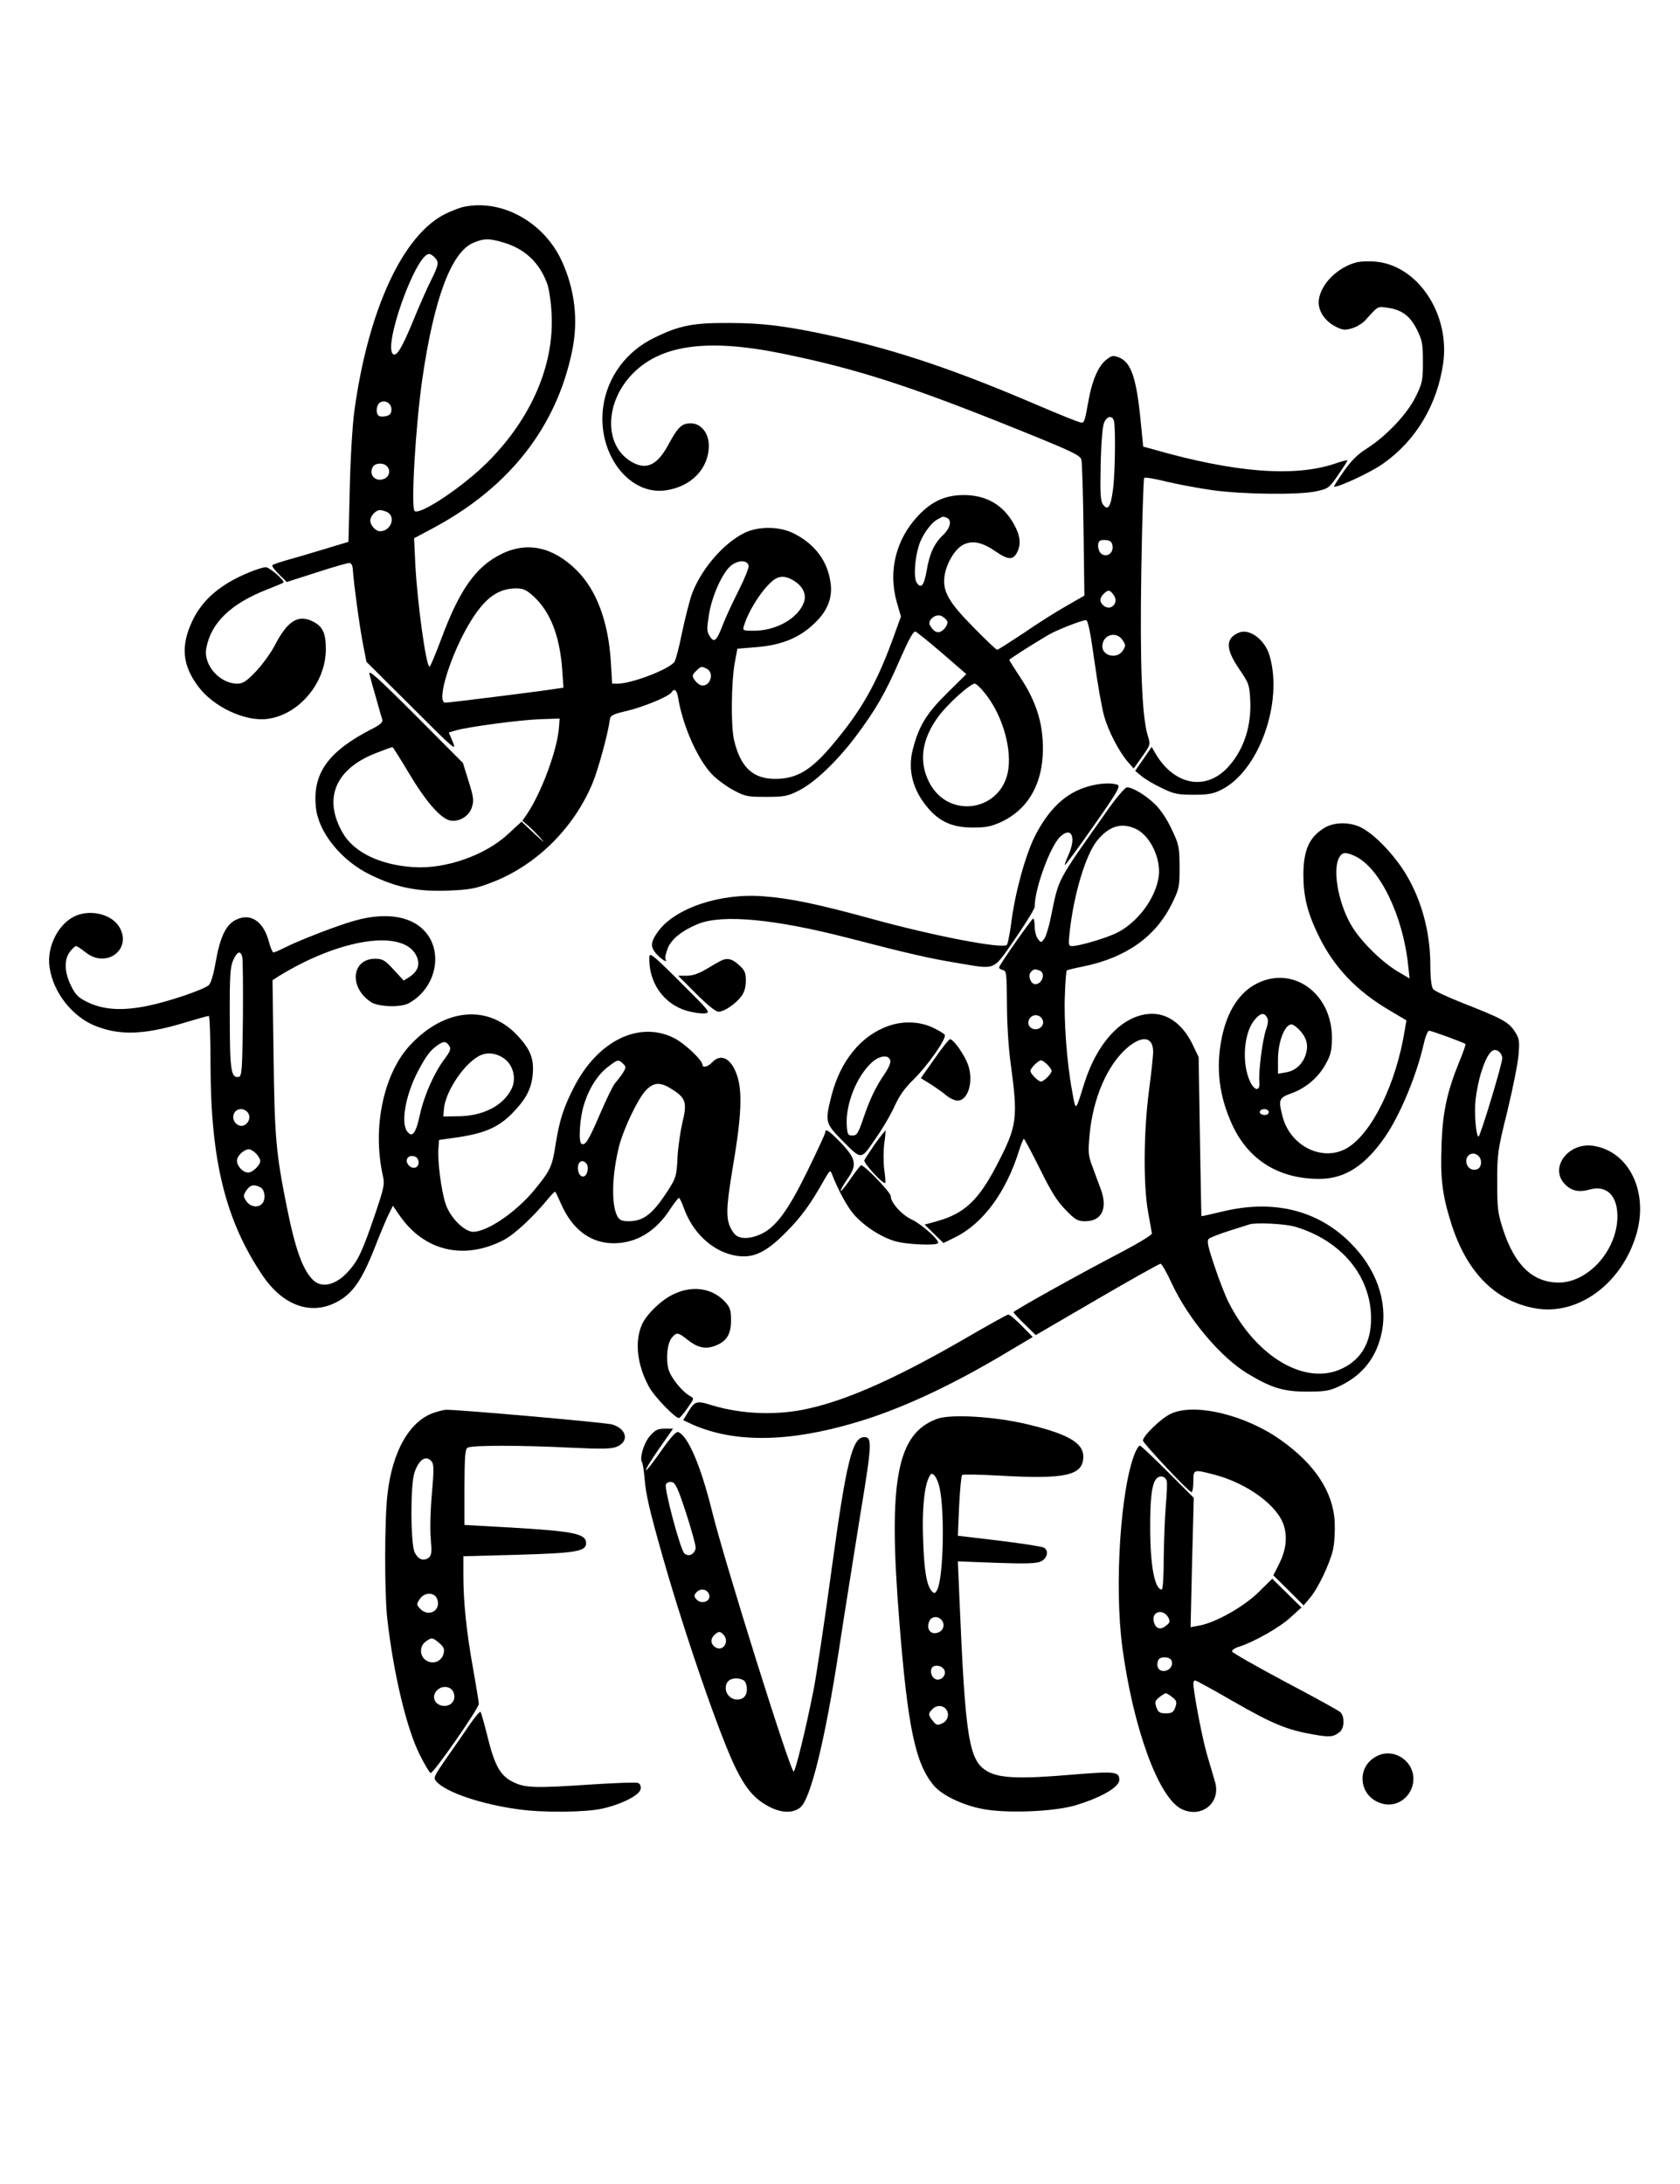
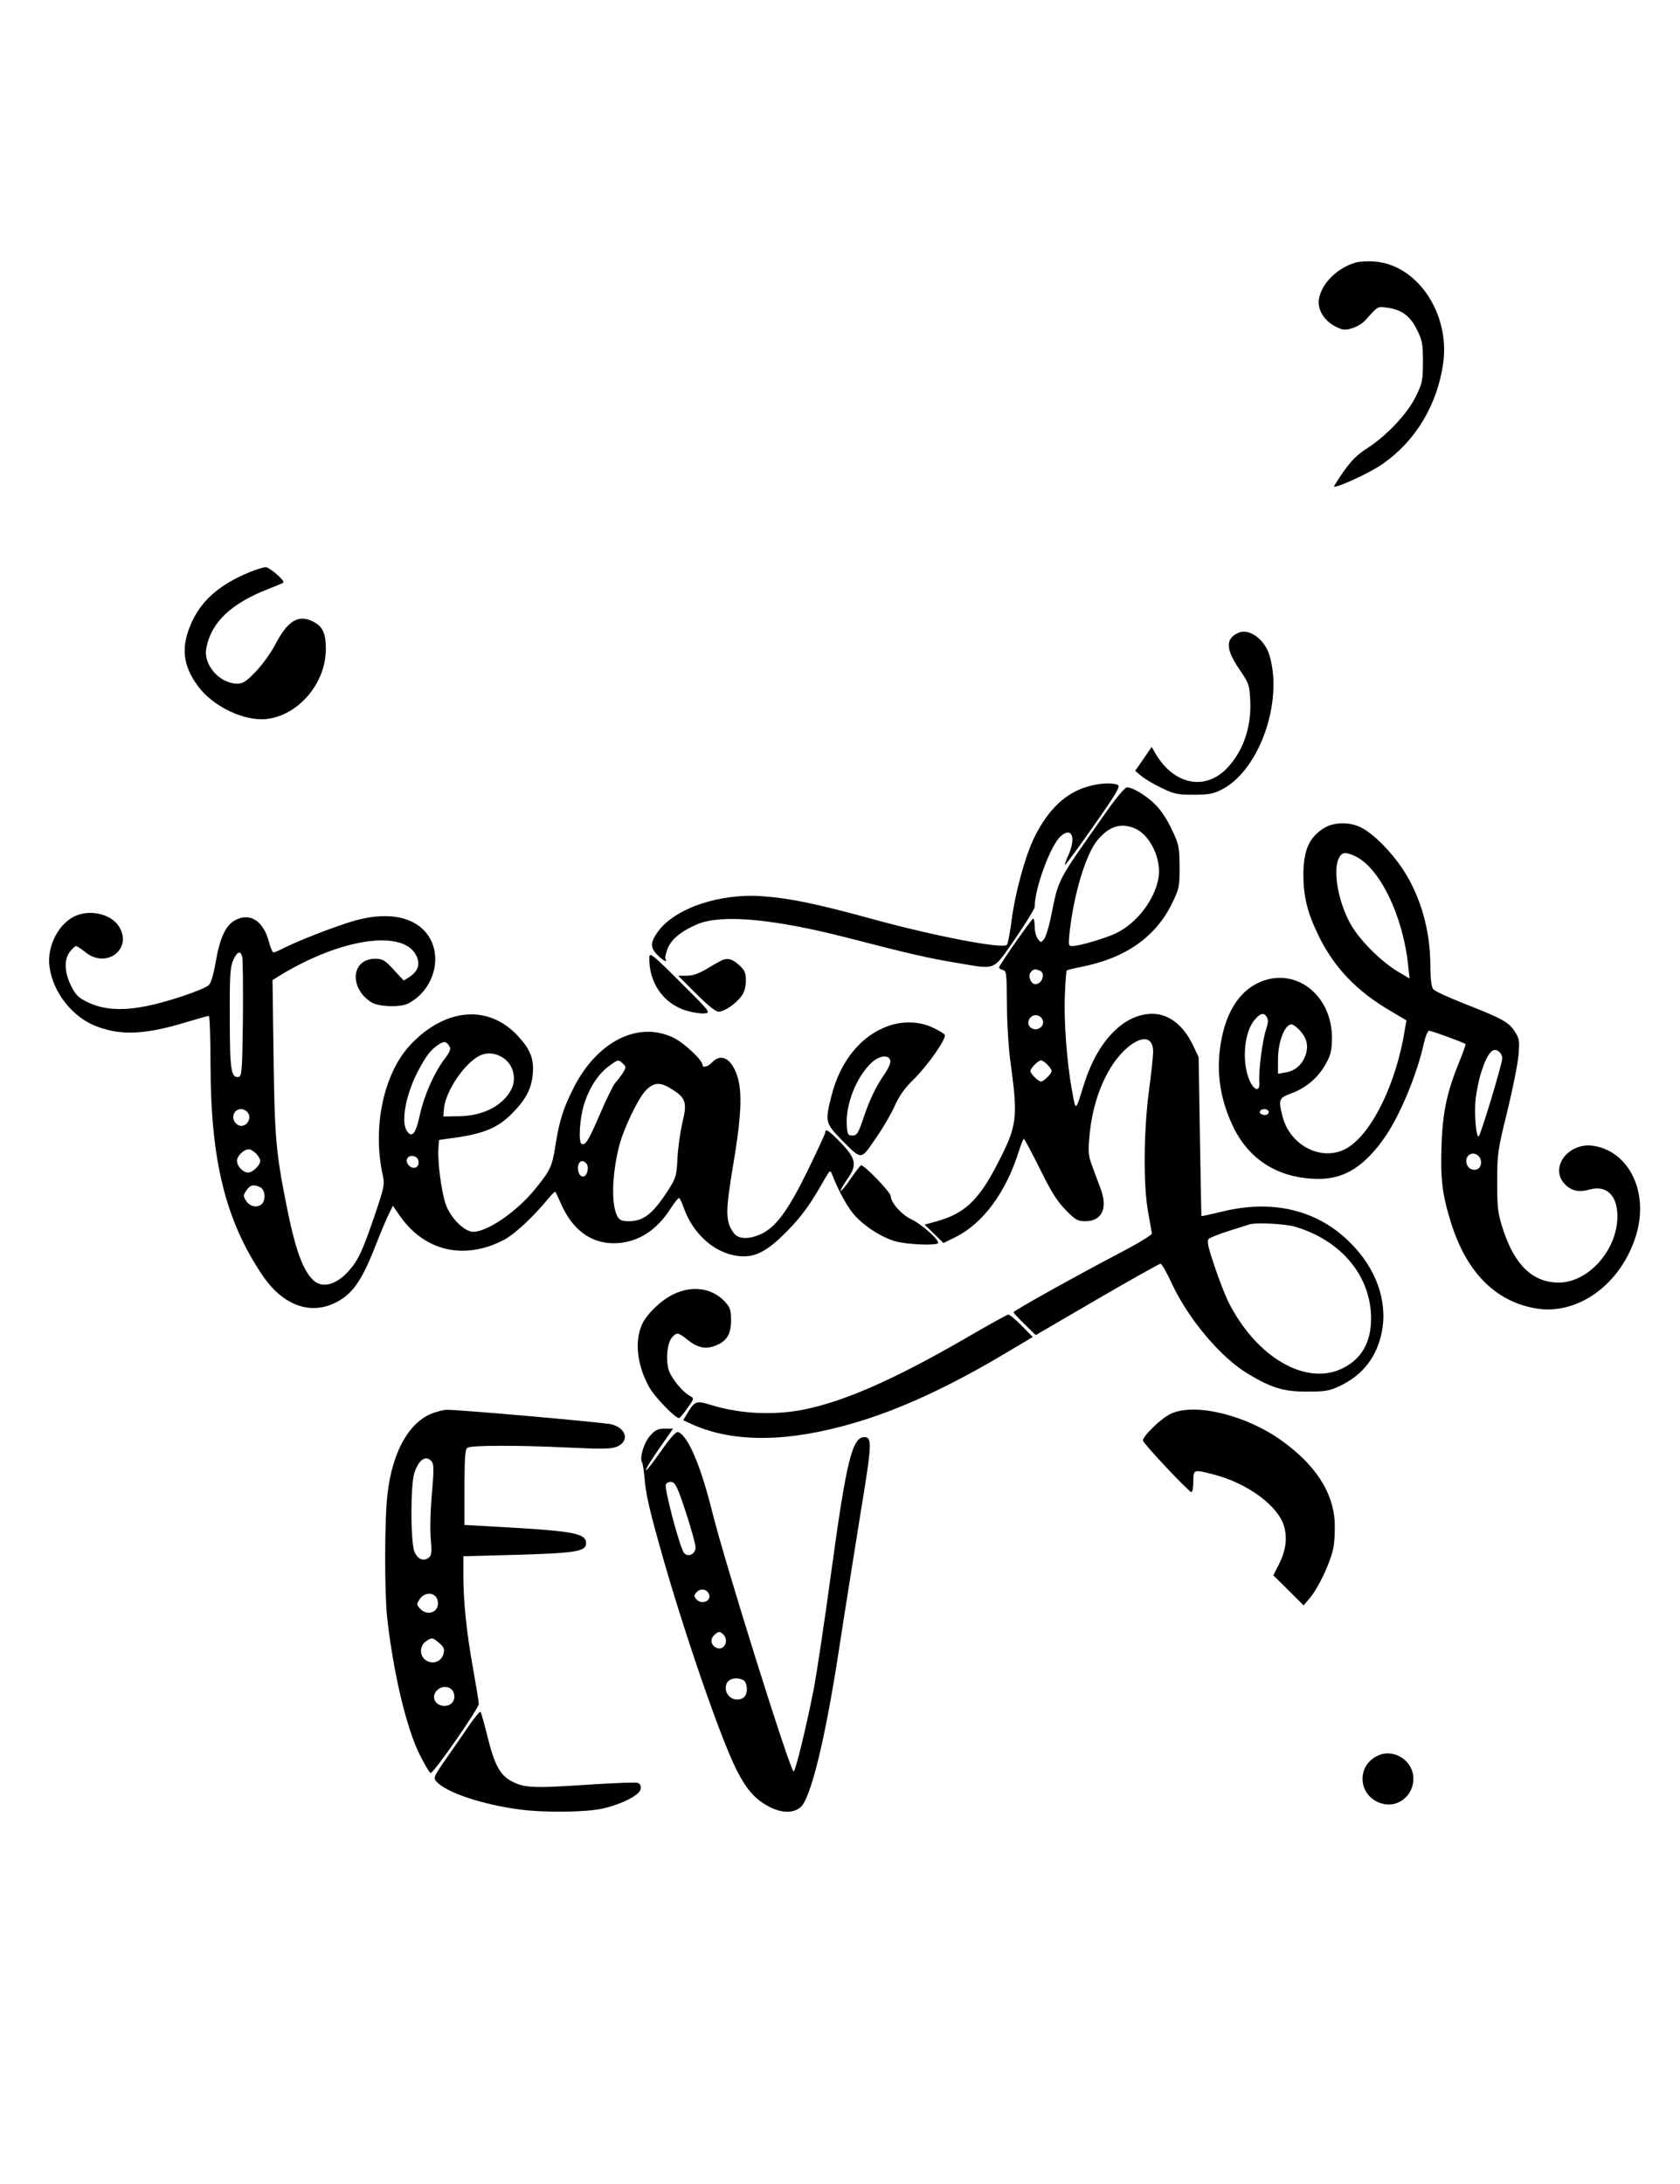
<svg xmlns="http://www.w3.org/2000/svg" version="1.0" width="794pt" height="1032pt" viewBox="0 0 794 1032" preserveAspectRatio="xMidYMid meet">
  <g transform="translate(0,1032) scale(0.1,-0.1)" fill="#000000" stroke="none">
-     <path d="M2184 9341 c-17 -5 -51 -18 -76 -30 -203 -98 -367 -452 -433 -931 -9 -63 -19 -229 -22 -368 l-6 -252 -96 -29 c-53 -16 -132 -40 -176 -52 -44 -12 -83 -25 -87 -29 -5 -3 9 -23 30 -43 l37 -37 140 45 c77 25 147 45 155 45 11 0 17 -11 18 -37 4 -61 31 -261 48 -349 l16 -81 215 -214 c197 -197 212 -210 194 -167 l-20 47 37 11 c63 17 302 49 397 52 l90 3 -3 -40 c-7 -105 -82 -308 -151 -411 l-22 -32 28 -24 c16 -14 44 -42 63 -64 19 -21 6 -11 -30 23 l-65 61 -63 -58 c-108 -101 -296 -167 -447 -157 -160 10 -284 71 -336 163 -94 165 -32 305 166 379 36 14 67 25 70 25 2 0 37 -55 77 -122 77 -130 148 -213 193 -224 42 -10 91 18 105 61 10 32 9 47 -15 123 l-27 87 -224 225 c-181 181 -224 219 -218 195 4 -16 18 -68 32 -115 13 -47 26 -92 29 -101 3 -11 -11 -24 -49 -43 -207 -106 -282 -210 -265 -371 12 -118 121 -253 259 -319 124 -60 220 -79 362 -74 103 4 133 9 203 36 213 79 394 256 484 473 27 66 73 234 81 298 3 21 12 26 80 42 81 19 200 69 212 88 13 21 25 11 31 -26 21 -129 90 -286 156 -357 21 -24 67 -58 101 -77 59 -32 69 -34 158 -34 84 0 102 3 152 28 76 37 182 138 272 257 95 127 140 204 211 368 41 93 62 131 72 128 7 -3 64 -49 127 -103 l113 -98 -91 -90 c-98 -97 -133 -154 -162 -266 -25 -98 0 -193 73 -278 55 -64 116 -91 210 -91 65 0 88 5 138 28 117 56 184 164 193 311 7 138 -25 250 -109 375 -27 41 -49 76 -49 78 0 4 92 63 181 116 39 24 162 72 182 72 9 0 21 -60 40 -197 15 -109 36 -225 46 -259 21 -72 70 -165 110 -212 l29 -33 40 56 c40 57 40 57 26 101 -27 91 -37 335 -30 779 4 237 10 433 14 437 4 4 52 -4 107 -18 55 -13 152 -31 215 -40 143 -20 414 -23 492 -5 55 12 60 15 103 78 25 36 45 67 43 68 -2 2 -29 -5 -60 -16 -192 -64 -473 -42 -854 67 l-51 14 -15 150 c-19 177 -44 248 -97 270 -29 12 -35 11 -59 -7 -41 -29 -72 -102 -90 -209 -16 -90 -18 -95 -39 -89 -12 3 -102 39 -200 81 -385 165 -655 256 -953 323 -225 50 -343 65 -505 65 -171 1 -235 -12 -353 -70 -132 -64 -221 -184 -241 -325 -31 -218 119 -420 294 -396 122 17 205 103 205 212 0 59 -37 105 -86 105 -42 0 -61 -19 -104 -99 -52 -96 -101 -122 -168 -87 -134 70 -139 270 -11 411 134 145 354 178 714 105 357 -73 604 -152 1145 -371 227 -92 265 -110 271 -131 3 -13 8 -163 10 -333 l4 -309 -85 -49 c-47 -26 -138 -84 -202 -128 -65 -43 -121 -79 -125 -79 -5 0 -54 47 -110 104 -119 120 -149 172 -139 244 8 59 49 128 88 148 43 22 89 13 153 -31 59 -41 83 -42 102 -5 20 40 15 81 -17 137 -51 89 -130 134 -235 134 -86 0 -151 -29 -215 -97 -106 -112 -143 -262 -102 -408 l20 -69 -42 -116 c-76 -205 -146 -328 -275 -482 -105 -127 -174 -169 -277 -169 -106 0 -165 55 -195 185 -15 64 -13 269 3 360 l13 70 85 7 c133 10 222 50 297 131 49 53 68 111 58 176 -14 100 -73 179 -170 229 -69 36 -169 37 -237 4 -99 -49 -203 -170 -247 -286 -11 -30 -32 -112 -47 -182 -14 -71 -31 -135 -37 -142 -29 -36 -202 -102 -268 -102 l-26 0 -6 103 c-12 190 -67 338 -161 432 -111 111 -235 138 -357 77 -120 -59 -198 -169 -284 -402 -27 -71 -51 -130 -55 -130 -16 0 -57 295 -67 481 l-6 126 94 50 c358 193 579 476 653 835 30 145 13 290 -49 425 -86 187 -290 297 -471 254z m196 -167 c101 -30 169 -94 206 -194 9 -25 19 -90 21 -147 12 -238 -96 -489 -300 -694 -115 -116 -318 -252 -347 -234 -19 12 4 404 36 625 55 378 136 594 237 641 52 23 78 24 147 3z m-326 -70 c22 -22 20 -34 -18 -111 -19 -37 -57 -124 -85 -193 -51 -123 -76 -164 -92 -154 -52 32 106 474 169 474 6 0 18 -7 26 -16z m-204 -719 c0 -18 -7 -26 -24 -31 -14 -3 -30 -3 -35 1 -17 10 -13 53 6 64 25 13 53 -5 53 -34z m3414 -51 c9 -23 7 -249 -4 -328 -10 -80 -24 -101 -46 -71 -13 16 -15 51 -12 190 2 100 9 181 16 198 13 30 36 36 46 11z m-3436 -216 c18 -18 14 -46 -8 -58 -41 -22 -80 14 -58 54 11 19 49 21 66 4z m3 -218 c41 -23 16 -90 -35 -90 -20 0 -46 28 -46 50 0 22 26 50 46 50 9 0 24 -5 35 -10z m2643 -26 c26 -10 18 -48 -15 -80 -43 -40 -66 -89 -79 -168 -13 -73 -26 -89 -47 -60 -15 21 -11 108 9 174 14 48 56 108 87 125 31 17 26 16 45 9z m784 -133 c5 -32 -23 -54 -49 -40 -19 10 -26 49 -12 63 4 4 19 6 33 4 18 -2 26 -10 28 -27z m-1720 -94 c2 -10 -19 -61 -46 -115 -27 -53 -60 -124 -73 -157 -32 -84 -43 -94 -64 -62 -15 23 -15 35 -5 99 13 88 63 200 103 234 34 29 80 29 85 1z m222 -76 c38 -27 52 -63 39 -98 -28 -75 -131 -133 -235 -133 -53 0 -55 1 -48 23 26 87 111 208 158 227 25 10 53 4 86 -19z m-1239 -68 c79 -72 124 -185 136 -345 l6 -87 -34 -5 c-49 -9 -507 -66 -524 -66 -47 0 27 236 121 387 67 108 128 152 211 153 36 0 50 -6 84 -37z m2743 5 c27 -39 -18 -80 -52 -46 -16 16 -15 33 4 52 21 21 30 20 48 -6z m-787 -124 c3 -9 -4 -25 -16 -37 -23 -23 -44 -18 -65 17 -16 25 27 60 55 45 11 -6 23 -17 26 -25z m829 -89 c15 -23 15 -27 0 -50 -27 -40 -96 -25 -96 21 0 55 66 75 96 29z m-1965 -135 c37 -20 15 -87 -27 -78 -9 2 -23 13 -31 25 -13 19 -12 24 6 42 24 24 26 24 52 11z m1312 -113 c79 -96 127 -248 113 -359 -26 -200 -282 -244 -374 -65 -51 99 -36 205 44 313 44 59 148 153 171 154 6 0 27 -19 46 -43z" />
    <path d="M6413 9081 c-90 -23 -170 -101 -180 -178 -6 -49 27 -100 81 -127 32 -16 44 -17 76 -7 21 6 49 23 62 37 62 69 58 67 105 60 68 -9 108 -39 140 -104 25 -50 28 -68 28 -152 0 -88 -3 -101 -34 -164 -40 -82 -138 -185 -228 -243 -46 -29 -76 -58 -113 -111 -28 -40 -48 -72 -45 -72 27 0 177 70 231 109 156 109 257 279 285 476 32 233 -121 462 -321 479 -30 3 -69 1 -87 -3z" />
    <path d="M1178 7616 c-136 -56 -222 -129 -270 -232 -55 -118 -46 -208 30 -309 72 -95 218 -164 323 -152 151 18 279 170 279 330 0 76 -15 107 -60 130 -70 36 -121 4 -180 -110 -19 -37 -60 -93 -90 -125 -46 -48 -62 -58 -89 -58 -83 0 -161 89 -146 167 22 121 116 211 290 279 39 15 72 29 74 31 10 8 -65 73 -83 73 -12 0 -46 -11 -78 -24z" />
    <path d="M5855 7331 c-64 -27 -63 -77 1 -171 47 -69 49 -75 53 -151 5 -117 -28 -223 -96 -303 -104 -125 -259 -102 -351 52 l-19 33 -39 -57 -39 -56 30 -25 c17 -14 59 -39 95 -56 57 -28 75 -32 150 -32 68 0 94 4 131 23 178 87 295 413 229 635 -22 75 -95 129 -145 108z" />
    <path d="M5149 6606 c-110 -29 -192 -106 -260 -241 -44 -90 -93 -268 -110 -408 -7 -51 -16 -96 -20 -101 -18 -21 -343 41 -644 124 -248 68 -381 96 -505 105 -204 17 -419 -55 -500 -166 -37 -52 -38 -75 -3 -111 25 -26 51 -39 38 -19 -3 5 2 28 11 51 18 44 68 84 144 115 116 46 361 23 710 -67 289 -75 382 -96 515 -118 187 -31 165 -40 273 115 50 73 92 141 92 150 0 87 74 289 122 333 53 48 75 -4 38 -87 -11 -24 -19 -46 -17 -48 2 -2 63 81 135 184 111 158 129 189 114 195 -26 10 -82 8 -133 -6z" />
    <path d="M5242 6503 c-257 -365 -235 -323 -277 -524 -9 -42 -22 -85 -30 -95 -15 -19 -15 -19 -30 0 -8 11 -15 37 -15 58 0 21 -3 38 -7 38 -7 -1 -154 -210 -161 -230 -2 -4 6 -10 17 -13 18 -4 19 -15 20 -164 0 -87 8 -210 17 -273 36 -265 32 -298 -64 -483 -87 -168 -154 -231 -284 -267 l-58 -16 44 -43 45 -44 53 26 c133 65 242 212 304 410 10 31 20 57 23 56 3 0 37 -64 76 -142 53 -108 82 -154 122 -194 45 -47 57 -53 92 -53 78 0 107 60 74 150 -11 30 -30 80 -41 111 -19 50 -20 65 -12 152 17 172 84 326 178 407 71 60 122 52 122 -20 0 -19 -9 -102 -20 -185 -25 -190 -27 -445 -4 -571 9 -49 17 -95 18 -102 0 -7 -64 -46 -144 -88 -207 -108 -510 -277 -510 -284 0 -3 24 -29 53 -57 l52 -51 290 169 c160 93 295 169 300 168 6 0 30 -43 55 -97 77 -164 228 -344 355 -421 112 -68 170 -86 280 -86 87 0 107 3 156 26 110 52 176 137 200 257 28 145 -27 299 -150 421 -154 154 -364 205 -603 147 -54 -13 -99 -23 -100 -22 0 1 -4 170 -7 376 l-6 375 -26 55 c-46 97 -115 150 -194 150 -134 -1 -257 -128 -321 -330 -42 -135 -39 -134 -57 -35 -25 134 -40 336 -34 458 2 59 6 110 9 112 2 2 38 11 79 19 202 42 340 140 417 295 35 72 37 79 37 176 -1 94 -3 105 -37 176 -21 46 -53 94 -79 119 -44 43 -106 80 -133 80 -8 0 -46 -44 -84 -97z m121 -97 c71 -29 126 -142 113 -230 -16 -104 -103 -219 -203 -266 -51 -24 -173 -60 -206 -60 -17 0 -18 5 -12 63 20 184 77 372 133 439 54 64 110 82 175 54z m-449 -672 c29 -11 12 -64 -21 -64 -21 0 -36 39 -22 56 13 16 20 17 43 8z m16 -244 c0 -25 -30 -41 -53 -29 -39 22 -4 79 35 58 10 -5 18 -18 18 -29z m20 -200 c11 -11 20 -24 20 -30 0 -13 -37 -50 -50 -50 -13 0 -50 37 -50 50 0 13 37 50 50 50 6 0 19 -9 30 -20z m1171 -766 c219 -65 359 -234 359 -434 0 -112 -46 -192 -135 -235 -172 -85 -407 51 -539 313 -15 30 -45 106 -66 170 -31 91 -37 119 -27 129 7 6 50 23 97 38 47 15 90 28 95 30 30 10 169 3 216 -11z" />
    <path d="M6260 6409 c-72 -44 -99 -104 -100 -219 0 -104 18 -179 69 -285 73 -153 181 -267 342 -361 l76 -45 -8 -47 c-40 -249 -152 -480 -267 -553 -115 -73 -275 3 -311 148 -20 77 -16 86 39 106 70 25 128 73 164 137 26 46 30 65 31 125 1 210 -182 344 -353 259 -83 -41 -141 -129 -167 -254 -30 -144 -14 -278 49 -415 77 -166 220 -255 411 -255 121 0 217 62 312 200 72 105 151 297 183 443 7 31 18 57 24 57 12 0 165 -56 172 -63 2 -2 -10 -37 -27 -78 -59 -144 -81 -241 -86 -398 -6 -158 3 -234 44 -366 73 -234 207 -371 396 -406 203 -38 412 115 481 350 58 199 -34 390 -202 417 -118 19 -210 -101 -138 -179 32 -34 67 -42 120 -27 81 22 133 -31 130 -135 -5 -157 -140 -305 -278 -305 -122 1 -207 82 -262 250 -25 77 -28 99 -28 225 0 133 2 150 48 335 26 107 50 228 53 267 5 66 4 76 -19 111 -29 44 -62 61 -243 132 -71 28 -136 58 -142 67 -8 11 -13 52 -13 112 0 166 -47 328 -130 454 -55 83 -137 166 -195 196 -53 28 -128 28 -175 0z m146 -135 c115 -55 224 -279 249 -513 l7 -64 -41 24 c-78 43 -177 137 -227 215 -65 101 -99 270 -65 332 14 26 31 28 77 6z m-418 -761 c7 -11 5 -30 -4 -56 -17 -47 -37 -203 -32 -249 4 -45 -22 -44 -44 2 -39 83 -31 223 18 287 28 36 48 42 62 16z m154 -60 c34 -36 43 -73 29 -116 -15 -46 -50 -77 -95 -84 l-36 -6 0 67 c0 84 32 166 64 166 7 0 24 -12 38 -27z m946 -105 c7 -7 12 -19 12 -27 1 -25 -104 -371 -112 -371 -12 0 -21 109 -14 176 4 35 15 92 26 126 30 96 58 126 88 96z m-1093 -277 c3 -5 1 -13 -5 -16 -15 -9 -43 3 -35 15 8 13 32 13 40 1z m993 -213 c19 -19 14 -56 -8 -63 -27 -8 -50 11 -50 40 0 32 35 46 58 23z" />
    <path d="M365 5996 c-84 -31 -145 -144 -131 -244 16 -121 110 -240 224 -282 116 -44 231 -38 424 21 53 16 100 29 105 29 4 0 8 -105 8 -233 1 -452 71 -733 245 -992 97 -144 229 -191 351 -127 75 39 119 102 180 257 28 72 59 145 69 164 l17 34 31 -45 c117 -170 306 -214 494 -116 52 28 138 108 211 197 15 18 29 32 31 30 3 -2 15 -29 29 -60 53 -119 139 -183 247 -183 108 0 201 56 270 165 18 27 35 49 39 49 3 0 14 -21 23 -48 41 -114 130 -199 232 -222 90 -20 152 7 255 112 68 69 113 130 176 243 28 48 29 49 38 25 29 -74 70 -150 101 -186 47 -55 128 -108 195 -128 53 -16 191 -22 204 -10 11 11 -76 90 -126 113 -46 22 -97 79 -97 109 0 19 -130 153 -141 146 -5 -3 -27 -32 -50 -65 -22 -33 -43 -58 -46 -56 -2 3 12 27 31 55 48 67 43 97 -32 175 -56 57 -72 67 -72 46 0 -6 -38 -88 -84 -182 -92 -188 -150 -266 -220 -298 -58 -26 -107 -24 -128 5 -40 55 -40 100 -3 321 39 229 44 347 19 422 -27 83 -77 109 -120 62 -18 -19 -44 -26 -44 -10 0 22 -86 103 -137 128 -165 80 -358 -15 -470 -233 -50 -98 -68 -154 -87 -270 -16 -107 -26 -126 -101 -217 -87 -105 -221 -196 -288 -197 -43 0 -110 68 -131 132 -21 64 -38 199 -34 259 l3 43 85 12 c129 19 195 47 260 113 65 66 92 116 98 187 6 71 -11 115 -69 178 -138 151 -343 135 -508 -39 -128 -135 -182 -391 -132 -618 10 -42 7 -56 -39 -192 -57 -166 -77 -210 -122 -260 -57 -65 -124 -83 -166 -45 -51 48 -86 145 -128 355 -50 251 -56 322 -61 702 l-5 362 33 21 c290 177 586 221 647 94 19 -40 8 -73 -33 -100 l-27 -17 -47 51 c-42 46 -53 52 -88 52 -112 0 -125 -136 -19 -205 34 -22 137 -26 176 -6 110 58 159 197 105 302 -54 103 -189 137 -359 89 -82 -23 -263 -93 -334 -129 -23 -12 -45 -21 -50 -21 -4 0 -14 23 -21 50 -25 96 -86 138 -154 105 -48 -22 -76 -79 -97 -197 -12 -69 -24 -106 -35 -114 -31 -23 -188 -76 -285 -96 -120 -25 -210 -20 -286 17 -44 21 -57 35 -78 77 -32 64 -34 125 -5 162 11 14 24 26 28 26 5 0 25 -13 46 -30 98 -78 221 15 159 120 -34 57 -125 83 -199 56z m780 -198 c3 -13 4 -144 3 -293 -3 -243 -5 -270 -20 -273 -36 -7 -42 33 -42 278 -1 200 2 241 16 273 19 42 35 48 43 15z m979 -421 c8 -12 3 -26 -22 -59 -50 -66 -98 -174 -118 -267 -19 -87 -36 -109 -60 -76 -31 42 -6 175 52 285 39 73 58 98 94 123 28 19 39 18 54 -6z m254 -55 c48 -31 65 -99 38 -150 -40 -77 -133 -124 -246 -126 l-75 -1 3 35 c7 86 102 224 175 255 33 14 71 9 105 -13z m567 -28 c15 -15 14 -18 -1 -43 -9 -14 -25 -35 -36 -47 -10 -11 -43 -79 -73 -149 -53 -123 -69 -150 -87 -139 -15 10 -8 122 12 185 24 78 67 145 117 181 43 33 46 33 68 12z m238 -125 c58 -38 65 -61 42 -153 -9 -39 -20 -113 -23 -164 -4 -87 -7 -97 -44 -155 -72 -112 -116 -147 -187 -147 -31 0 -43 5 -53 23 -30 55 -26 196 8 332 22 84 89 224 126 263 40 41 71 41 131 1z m-2013 -104 c26 -32 -13 -81 -47 -59 -35 22 -23 74 17 74 10 0 23 -7 30 -15z m40 -195 c11 -11 20 -27 20 -35 0 -20 -36 -55 -57 -55 -25 0 -53 30 -53 56 0 23 33 54 57 54 7 0 22 -9 33 -20z m768 -38 c4 -28 -24 -40 -45 -19 -21 21 -9 49 19 45 15 -2 24 -11 26 -26z m798 -47 c-9 -36 -40 -30 -44 9 -4 34 17 52 37 31 9 -8 11 -23 7 -40z m-1545 -75 c22 -12 26 -59 7 -78 -20 -20 -56 -14 -74 13 -15 23 -15 27 0 50 18 27 36 31 67 15z" />
    <path d="M3069 5800 c-5 -120 66 -224 178 -256 29 -8 66 -14 83 -12 30 3 27 7 -115 148 -125 125 -145 141 -146 120z" />
    <path d="M3412 5783 c-7 -3 -38 -20 -69 -39 -40 -24 -69 -34 -97 -34 l-41 0 85 -85 c53 -53 92 -85 106 -85 27 0 81 37 108 73 14 19 21 43 21 74 0 38 -5 49 -33 74 -31 28 -52 34 -80 22z" />
    <path d="M4200 5473 c-130 -45 -228 -165 -270 -329 -31 -122 -30 -130 45 -207 99 -100 92 -100 162 2 34 48 75 118 92 157 22 48 49 86 89 124 66 65 157 194 147 211 -4 6 -31 22 -59 35 -60 28 -138 31 -206 7z m8 -165 c2 -10 -10 -37 -26 -60 -43 -63 -72 -123 -102 -213 -24 -70 -30 -80 -51 -80 -22 0 -24 5 -27 48 -6 97 44 227 116 295 38 36 84 41 90 10z" />
-     <path d="M4417 5318 l-65 -92 47 -29 c25 -16 59 -40 74 -53 16 -13 39 -24 53 -24 49 0 76 89 50 167 -16 47 -69 123 -86 123 -5 0 -38 -41 -73 -92z" />
-     <path d="M4136 4916 c-25 -36 -48 -71 -51 -78 -5 -13 90 -116 99 -107 2 2 0 31 -5 64 -4 33 -4 87 0 120 5 33 7 61 6 63 -1 2 -23 -26 -49 -62z" />
    <path d="M3185 4206 c-57 -26 -125 -91 -149 -140 -38 -80 -26 -193 31 -298 24 -45 123 -148 142 -148 4 0 22 21 40 47 31 43 32 47 14 56 -39 21 -93 88 -104 129 -13 52 -5 125 18 150 22 24 28 23 71 -11 46 -37 82 -46 125 -32 59 20 82 54 82 121 0 51 -4 63 -30 91 -60 63 -151 77 -240 35z" />
    <path d="M4565 3998 c-316 -183 -550 -289 -739 -332 -149 -35 -319 -29 -463 15 -73 23 -80 20 -116 -41 l-18 -30 45 -21 c198 -87 456 -84 773 11 210 62 449 173 711 330 l123 73 -53 54 c-29 29 -57 53 -63 52 -5 0 -95 -50 -200 -111z" />
    <path d="M2060 3648 c-120 -34 -206 -181 -229 -390 -14 -123 -14 -464 -1 -583 29 -259 91 -520 153 -644 23 -47 47 -86 52 -88 13 -4 229 307 228 327 0 8 -12 80 -26 160 -32 175 -47 321 -47 445 l0 92 257 7 c273 8 323 16 323 54 0 46 -55 57 -360 75 l-215 12 0 178 c1 146 3 180 15 187 19 12 248 12 490 0 146 -7 191 -6 216 5 59 25 46 85 -24 105 -31 9 -745 72 -784 69 -7 0 -29 -5 -48 -11z m-20 -233 c11 -13 11 -42 1 -154 -7 -77 -9 -172 -5 -213 5 -60 4 -76 -9 -87 -24 -19 -50 -10 -67 24 -20 40 -21 321 -1 378 21 62 55 84 81 52z m18 -637 c7 -7 12 -21 12 -33 0 -45 -53 -61 -85 -25 -17 18 -17 21 -1 45 18 27 54 33 74 13z m18 -221 c22 -19 26 -29 20 -51 -9 -36 -50 -52 -82 -31 -32 20 -32 68 -2 89 29 21 32 20 64 -7z m65 -228 c18 -34 -3 -69 -40 -69 -45 0 -66 44 -35 74 22 23 61 20 75 -5z" />
    <path d="M5535 3641 c-46 -20 -137 -109 -133 -128 4 -16 217 -243 229 -243 5 0 9 23 9 50 0 58 1 58 94 34 161 -41 308 -149 335 -246 16 -57 8 -115 -26 -182 l-25 -49 72 -71 71 -71 29 34 c39 45 95 163 110 229 7 31 10 88 8 133 -8 141 -94 271 -253 384 -166 119 -407 178 -520 126z" />
-     <path d="M4428 3616 c-190 -70 -231 -292 -178 -951 40 -508 76 -678 164 -782 42 -49 149 -98 248 -113 118 -18 321 -8 416 19 123 36 212 87 212 121 0 40 -19 42 -226 25 -232 -20 -334 -17 -390 12 -95 49 -111 142 -140 832 l-7 164 184 -7 c141 -5 190 -3 209 7 31 15 38 52 13 65 -10 5 -105 20 -212 33 l-194 23 6 140 c4 77 10 143 14 147 5 4 85 2 178 -3 314 -18 394 1 395 90 0 65 -73 107 -266 153 -155 37 -363 49 -426 25z m12 -322 c26 -114 19 -430 -11 -486 -9 -17 -13 -18 -24 -7 -25 26 -37 94 -42 240 -6 144 5 259 29 302 9 17 12 18 25 5 8 -9 18 -32 23 -54z m8 -626 c18 -18 14 -46 -7 -58 -37 -19 -65 7 -50 48 9 24 38 29 57 10z m11 -232 c23 -28 -17 -68 -45 -45 -15 12 -19 41 -7 52 11 12 40 8 52 -7z m9 -188 c21 -21 14 -57 -14 -70 -23 -11 -29 -10 -45 11 -23 28 -23 35 -3 55 18 19 45 21 62 4z" />
    <path d="M3072 3536 c-29 -33 -50 -104 -38 -125 4 -5 9 -38 12 -73 7 -82 22 -148 90 -387 104 -363 271 -847 344 -991 45 -90 84 -136 144 -170 62 -36 121 -40 158 -10 49 38 118 321 183 745 25 165 71 450 100 633 56 339 58 372 20 372 -57 0 -85 -114 -156 -635 -32 -236 -70 -488 -84 -560 -37 -187 -86 -385 -94 -385 -16 0 -326 989 -385 1227 -54 218 -114 359 -161 377 -10 3 -36 -26 -81 -90 -36 -52 -68 -93 -71 -90 -3 3 25 48 61 100 l67 96 -39 0 c-33 0 -45 -6 -70 -34z m171 -366 c26 -80 46 -154 45 -164 -5 -30 -34 -44 -54 -25 -19 19 -95 304 -87 325 3 8 15 14 27 12 18 -3 29 -26 69 -148z m106 -378 c19 -35 -33 -58 -59 -27 -10 12 -10 18 0 30 17 21 47 19 59 -3z m69 -194 c32 -32 0 -84 -37 -61 -22 14 -25 38 -6 57 20 19 27 20 43 4z m100 -220 c7 -7 12 -24 12 -38 0 -32 -17 -50 -46 -50 -29 0 -54 25 -54 54 0 29 18 46 50 46 14 0 31 -5 38 -12z" />
-     <path d="M5365 3457 c-69 -165 -99 -627 -61 -917 51 -382 170 -710 278 -766 93 -48 189 26 161 125 -6 20 -22 77 -37 126 -23 76 -66 301 -66 343 0 6 4 12 9 12 5 0 87 -45 182 -100 183 -105 251 -133 376 -155 79 -14 96 -12 126 13 22 19 22 75 1 93 -9 8 -127 73 -262 144 -135 72 -247 136 -249 142 -2 6 13 17 34 23 71 23 190 90 242 138 l52 47 -69 68 -69 68 -64 -63 c-70 -69 -203 -144 -279 -158 l-43 -8 7 306 8 305 -124 124 c-67 67 -126 123 -131 123 -4 0 -14 -15 -22 -33z m149 -133 c3 -7 1 -60 -4 -116 -5 -57 -9 -169 -10 -250 0 -82 -4 -148 -9 -148 -33 0 -54 108 -55 280 -1 150 8 222 30 244 16 17 40 12 48 -10z m8 -647 c9 -17 7 -24 -11 -38 -27 -22 -49 -15 -58 19 -12 48 44 64 69 19z m15 -203 c9 -24 -10 -49 -38 -49 -24 0 -36 23 -25 51 7 19 55 18 63 -2z m4 -173 c20 -16 22 -23 14 -47 -9 -24 -16 -29 -45 -29 -29 0 -36 5 -45 29 -8 24 -6 31 14 47 13 10 27 19 31 19 4 0 18 -9 31 -19z" />
    <path d="M2220 2172 c-25 -37 -74 -108 -110 -159 -61 -88 -63 -93 -47 -111 47 -51 212 -107 390 -131 115 -16 316 -14 395 4 92 21 176 64 180 93 2 13 -3 25 -13 28 -8 4 -107 0 -218 -7 -267 -18 -314 -17 -371 11 -61 29 -88 77 -122 215 -15 61 -30 113 -33 117 -3 3 -26 -24 -51 -60z" />
    <path d="M6514 2026 c-107 -47 -96 -194 16 -227 75 -23 150 36 150 117 0 84 -90 144 -166 110z" />
  </g>
</svg>